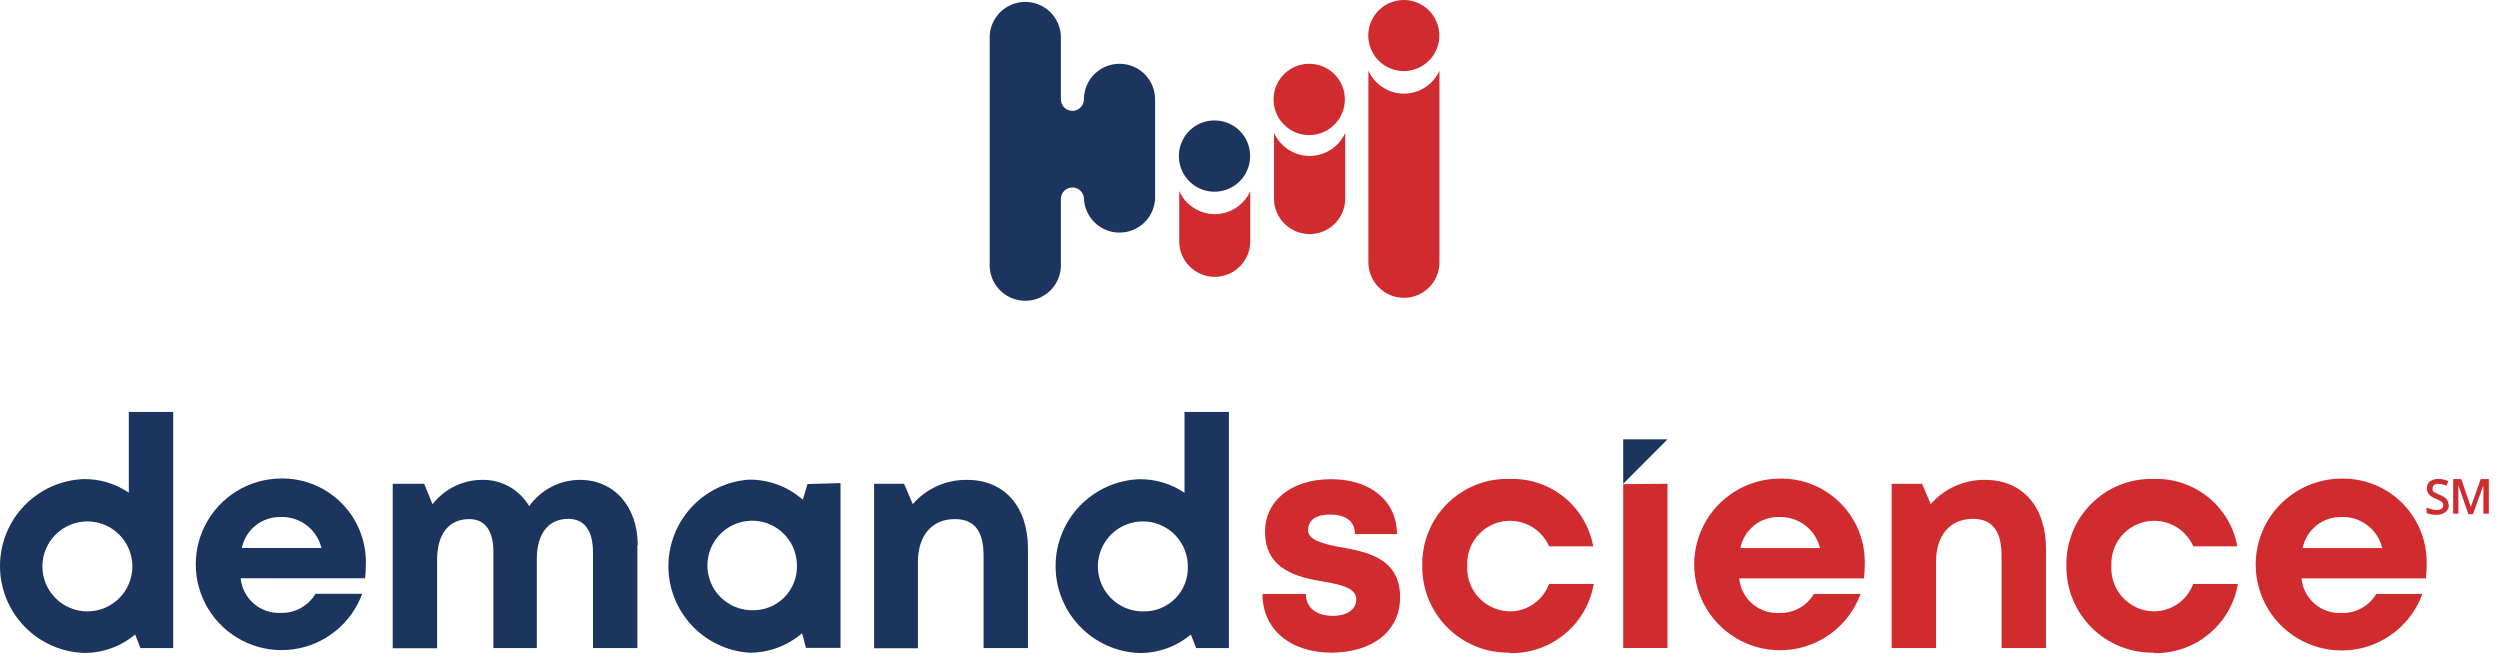
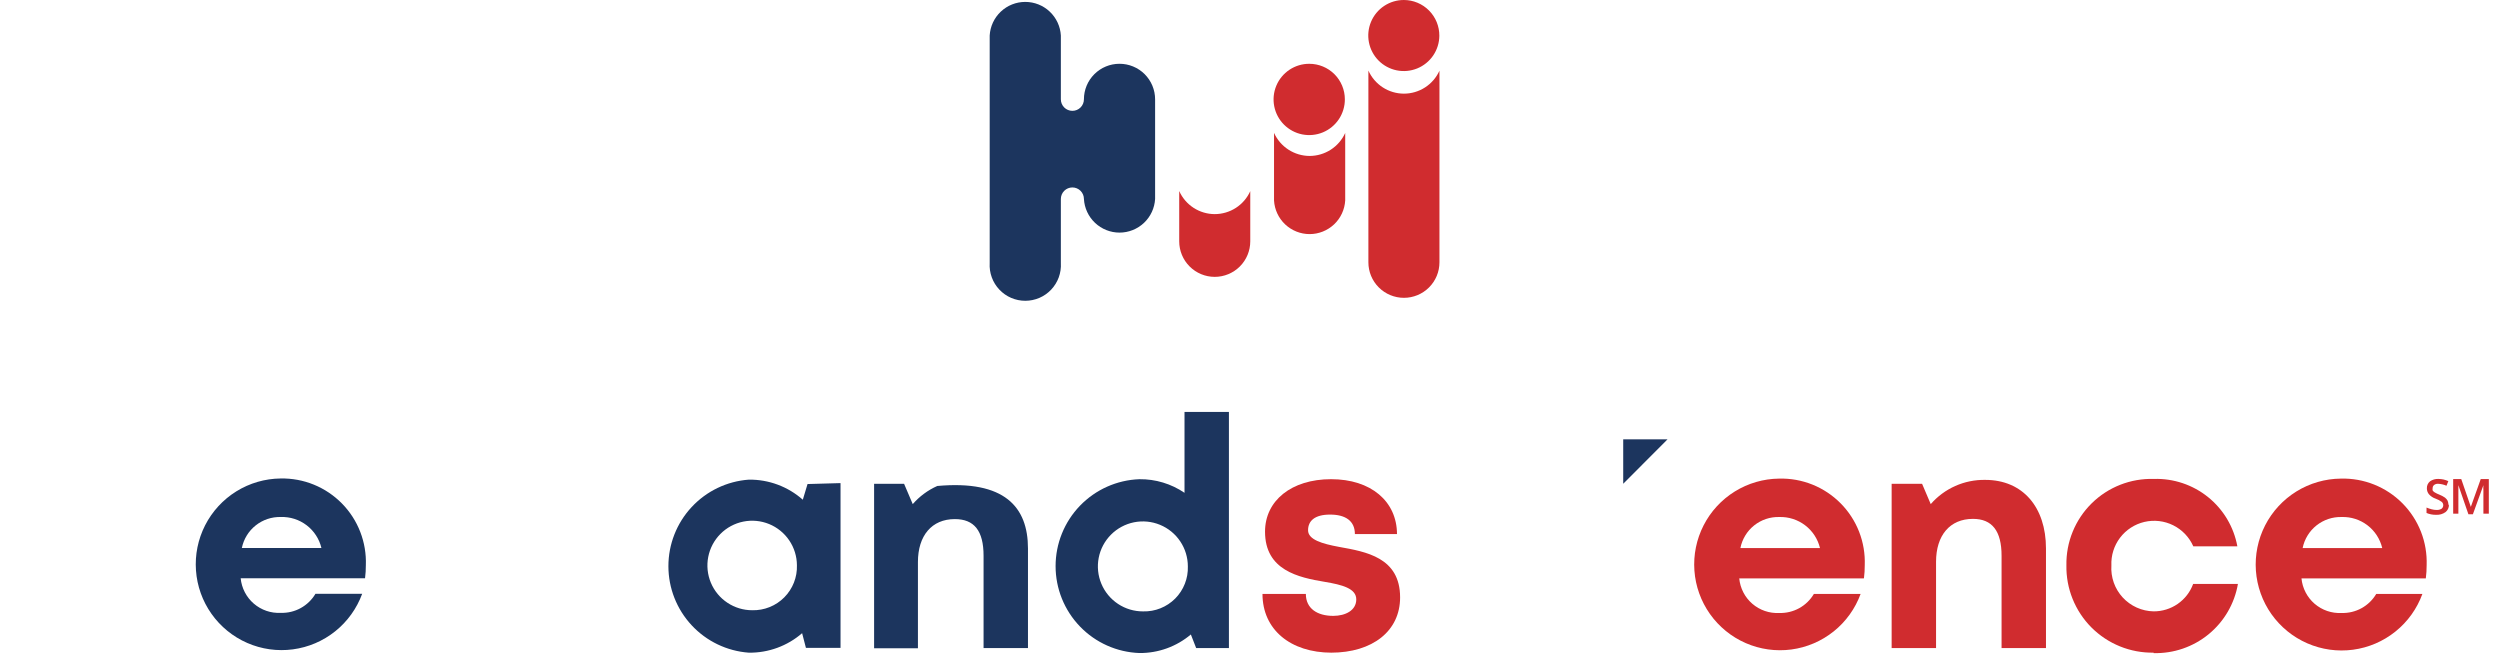
<svg xmlns="http://www.w3.org/2000/svg" width="169" height="45" viewBox="0 0 169 45" fill="none">
  <path d="M16.348 37.047H21.729C21.584 36.434 21.231 35.891 20.731 35.509C20.23 35.126 19.613 34.929 18.984 34.949C18.368 34.933 17.766 35.135 17.284 35.519C16.802 35.902 16.471 36.443 16.348 37.047ZM24.731 38.209C24.732 38.504 24.714 38.798 24.677 39.09H16.27C16.334 39.755 16.651 40.369 17.157 40.805C17.663 41.241 18.317 41.465 18.984 41.429C19.453 41.444 19.918 41.332 20.329 41.105C20.741 40.879 21.084 40.547 21.323 40.143H24.482C24.117 41.136 23.489 42.011 22.663 42.673C21.838 43.335 20.847 43.758 19.798 43.897C18.749 44.037 17.682 43.886 16.713 43.463C15.743 43.04 14.908 42.359 14.297 41.495C13.686 40.632 13.323 39.617 13.248 38.562C13.172 37.507 13.386 36.451 13.867 35.508C14.348 34.566 15.078 33.773 15.977 33.215C16.876 32.658 17.91 32.357 18.968 32.345C19.738 32.33 20.503 32.471 21.216 32.762C21.928 33.053 22.574 33.486 23.114 34.035C23.654 34.584 24.075 35.237 24.353 35.955C24.631 36.673 24.76 37.44 24.731 38.209V38.209Z" fill="#1C355E" />
-   <path d="M43.088 36.845V43.809H40.086V37.344C40.086 35.863 39.508 35.075 38.417 35.075C37.075 35.075 36.288 36.066 36.288 37.804V43.809H33.356V37.344C33.356 35.87 32.794 35.091 31.718 35.091C30.361 35.091 29.55 36.081 29.55 37.82V43.824H26.548V32.705H28.677L29.239 34.085C29.632 33.579 30.134 33.169 30.708 32.884C31.282 32.599 31.912 32.447 32.553 32.439C33.2 32.418 33.841 32.572 34.408 32.885C34.974 33.198 35.446 33.658 35.773 34.217C36.163 33.667 36.678 33.219 37.276 32.91C37.875 32.6 38.538 32.439 39.212 32.439C41.505 32.439 43.111 34.241 43.111 36.845" fill="#1C355E" />
  <path d="M53.872 38.21C53.869 37.612 53.689 37.029 53.354 36.533C53.019 36.037 52.545 35.652 51.992 35.425C51.438 35.199 50.83 35.142 50.244 35.261C49.658 35.38 49.12 35.67 48.699 36.095C48.278 36.519 47.992 37.059 47.877 37.646C47.762 38.233 47.824 38.841 48.055 39.393C48.285 39.944 48.675 40.416 49.173 40.746C49.671 41.077 50.256 41.253 50.854 41.252C51.255 41.261 51.654 41.189 52.026 41.039C52.398 40.89 52.736 40.666 53.018 40.381C53.301 40.096 53.522 39.757 53.669 39.384C53.816 39.011 53.885 38.611 53.872 38.21V38.21ZM56.82 32.658V43.794H54.48L54.223 42.803C53.224 43.669 51.942 44.138 50.62 44.121C49.143 44.013 47.761 43.35 46.753 42.265C45.744 41.18 45.184 39.754 45.184 38.273C45.184 36.791 45.744 35.365 46.753 34.28C47.761 33.195 49.143 32.532 50.62 32.424C51.963 32.407 53.264 32.891 54.27 33.781L54.589 32.721L56.82 32.658Z" fill="#1C355E" />
-   <path d="M69.491 37.08V43.809H66.489V37.571C66.489 35.871 65.85 35.091 64.547 35.091C62.988 35.091 62.052 36.206 62.052 37.992V43.825H59.089V32.705H61.116L61.701 34.078C62.158 33.553 62.725 33.135 63.361 32.852C63.996 32.569 64.686 32.429 65.382 32.44C67.916 32.44 69.491 34.273 69.491 37.08" fill="#1C355E" />
+   <path d="M69.491 37.08V43.809H66.489V37.571C66.489 35.871 65.85 35.091 64.547 35.091C62.988 35.091 62.052 36.206 62.052 37.992V43.825H59.089V32.705H61.116L61.701 34.078C62.158 33.553 62.725 33.135 63.361 32.852C67.916 32.44 69.491 34.273 69.491 37.08" fill="#1C355E" />
  <path d="M90.023 44.121C87.239 44.121 85.344 42.561 85.344 40.151H88.276C88.276 41.142 89.056 41.633 90.125 41.633C90.959 41.633 91.684 41.259 91.684 40.518C91.684 39.777 90.725 39.528 89.548 39.333C87.777 39.036 85.516 38.553 85.516 35.941C85.516 33.843 87.302 32.393 89.984 32.393C92.667 32.393 94.429 33.882 94.437 36.104H91.591C91.591 35.215 90.959 34.786 89.914 34.786C88.869 34.786 88.425 35.215 88.425 35.847C88.425 36.479 89.376 36.759 90.522 36.97C92.339 37.297 94.647 37.68 94.647 40.385C94.647 42.647 92.799 44.121 89.969 44.121" fill="#D02C2F" />
-   <path d="M102.04 44.12C101.261 44.133 100.487 43.988 99.765 43.695C99.043 43.403 98.388 42.968 97.837 42.416C97.287 41.864 96.854 41.207 96.563 40.485C96.272 39.762 96.13 38.988 96.145 38.209C96.132 37.433 96.276 36.662 96.57 35.943C96.863 35.225 97.299 34.573 97.852 34.028C98.404 33.482 99.062 33.055 99.784 32.771C100.507 32.487 101.279 32.353 102.055 32.376C103.386 32.332 104.688 32.768 105.725 33.604C106.761 34.44 107.462 35.62 107.701 36.93H104.722C104.45 36.313 103.97 35.811 103.367 35.51C102.764 35.209 102.074 35.129 101.417 35.282C100.761 35.436 100.179 35.814 99.771 36.351C99.364 36.888 99.157 37.551 99.186 38.224C99.162 38.617 99.217 39.011 99.349 39.382C99.48 39.754 99.686 40.094 99.952 40.384C100.219 40.674 100.541 40.907 100.9 41.069C101.258 41.231 101.646 41.319 102.04 41.328C102.623 41.333 103.193 41.157 103.672 40.825C104.151 40.492 104.515 40.02 104.715 39.472H107.74C107.51 40.807 106.808 42.014 105.761 42.873C104.714 43.732 103.393 44.186 102.04 44.151" fill="#D02C2F" />
  <path d="M117.682 37.048H123.032C122.883 36.435 122.529 35.893 122.028 35.511C121.526 35.129 120.909 34.931 120.279 34.95C119.664 34.933 119.062 35.134 118.581 35.518C118.1 35.902 117.771 36.444 117.651 37.048H117.682ZM125.971 39.099H117.573C117.635 39.763 117.951 40.377 118.455 40.813C118.96 41.249 119.613 41.473 120.279 41.438C120.748 41.452 121.213 41.34 121.624 41.114C122.036 40.888 122.379 40.555 122.618 40.151H125.777C125.412 41.145 124.784 42.02 123.958 42.682C123.133 43.343 122.142 43.767 121.093 43.906C120.044 44.045 118.977 43.895 118.008 43.472C117.038 43.048 116.203 42.368 115.592 41.504C114.981 40.64 114.618 39.626 114.542 38.571C114.467 37.515 114.681 36.459 115.162 35.517C115.643 34.575 116.373 33.782 117.272 33.224C118.171 32.667 119.205 32.366 120.263 32.354C121.035 32.333 121.803 32.471 122.52 32.758C123.236 33.046 123.886 33.478 124.429 34.027C124.972 34.575 125.397 35.23 125.677 35.949C125.957 36.669 126.086 37.438 126.057 38.21C126.058 38.505 126.04 38.799 126.003 39.091" fill="#D02C2F" />
  <path d="M138.308 37.08V43.809H135.306V37.571C135.306 35.887 134.666 35.076 133.372 35.076C131.812 35.076 130.877 36.191 130.877 37.977V43.809H127.875V32.705H129.933L130.518 34.078C130.975 33.553 131.542 33.135 132.177 32.852C132.813 32.569 133.503 32.429 134.199 32.44C136.733 32.44 138.308 34.273 138.308 37.08" fill="#D02C2F" />
  <path d="M145.584 44.12C144.805 44.132 144.031 43.988 143.309 43.695C142.587 43.402 141.932 42.967 141.381 42.416C140.831 41.864 140.398 41.207 140.107 40.484C139.816 39.762 139.674 38.988 139.689 38.209C139.676 37.432 139.82 36.662 140.114 35.943C140.407 35.224 140.843 34.573 141.396 34.027C141.948 33.482 142.606 33.055 143.328 32.771C144.051 32.487 144.823 32.353 145.599 32.376C146.93 32.334 148.231 32.77 149.267 33.605C150.303 34.441 151.005 35.621 151.245 36.93H148.266C147.994 36.313 147.514 35.811 146.911 35.51C146.308 35.209 145.618 35.129 144.961 35.282C144.305 35.436 143.723 35.814 143.315 36.351C142.908 36.888 142.701 37.551 142.73 38.224C142.704 38.617 142.759 39.012 142.89 39.383C143.021 39.755 143.227 40.096 143.493 40.386C143.76 40.676 144.083 40.909 144.442 41.071C144.801 41.233 145.19 41.32 145.584 41.328C146.166 41.331 146.736 41.155 147.215 40.823C147.693 40.491 148.058 40.019 148.258 39.472H151.284C151.054 40.806 150.352 42.014 149.305 42.873C148.258 43.732 146.937 44.185 145.584 44.151" fill="#D02C2F" />
  <path d="M155.658 37.048H161.039C160.893 36.435 160.541 35.892 160.041 35.51C159.54 35.127 158.923 34.93 158.294 34.95C157.678 34.934 157.076 35.136 156.594 35.519C156.112 35.903 155.781 36.444 155.658 37.048ZM163.986 39.099H155.58C155.644 39.763 155.961 40.378 156.467 40.814C156.973 41.25 157.627 41.473 158.294 41.438C158.763 41.452 159.228 41.34 159.639 41.114C160.051 40.888 160.394 40.555 160.633 40.151H163.753C163.39 41.148 162.761 42.026 161.934 42.69C161.108 43.355 160.116 43.78 159.065 43.921C158.013 44.062 156.944 43.912 155.972 43.488C155 43.064 154.163 42.382 153.55 41.517C152.938 40.651 152.575 39.634 152.499 38.576C152.424 37.518 152.639 36.46 153.122 35.516C153.605 34.572 154.338 33.779 155.24 33.221C156.142 32.664 157.179 32.364 158.239 32.354C159.012 32.333 159.78 32.471 160.497 32.758C161.214 33.046 161.864 33.477 162.408 34.026C162.951 34.575 163.377 35.229 163.658 35.949C163.939 36.668 164.069 37.438 164.041 38.21C164.042 38.504 164.024 38.799 163.986 39.091" fill="#D02C2F" />
-   <path d="M11.709 27.848H8.707V33.306C7.811 32.695 6.75 32.374 5.666 32.386C4.144 32.441 2.704 33.085 1.647 34.181C0.59 35.276 0 36.739 0 38.262C0 39.784 0.59 41.247 1.647 42.343C2.704 43.439 4.144 44.082 5.666 44.138C6.934 44.15 8.165 43.707 9.136 42.89L9.494 43.81H11.709V27.848H8.707H11.709ZM5.907 41.33C5.101 41.33 4.327 41.01 3.757 40.44C3.187 39.869 2.866 39.096 2.866 38.289C2.866 37.483 3.187 36.709 3.757 36.139C4.327 35.568 5.101 35.248 5.907 35.248C6.714 35.248 7.487 35.568 8.058 36.139C8.628 36.709 8.948 37.483 8.948 38.289C8.948 39.096 8.628 39.869 8.058 40.44C7.487 41.01 6.714 41.33 5.907 41.33Z" fill="#1C355E" />
  <path d="M80.073 33.314C79.174 32.703 78.11 32.382 77.024 32.394C75.503 32.449 74.062 33.093 73.005 34.188C71.949 35.284 71.358 36.747 71.358 38.27C71.358 39.792 71.949 41.255 73.005 42.351C74.062 43.447 75.503 44.09 77.024 44.145C78.296 44.156 79.53 43.711 80.502 42.89L80.861 43.81H83.075V27.848H80.073V33.314ZM77.273 41.33C76.671 41.333 76.082 41.158 75.58 40.825C75.078 40.493 74.685 40.019 74.453 39.464C74.22 38.908 74.158 38.296 74.273 37.705C74.389 37.114 74.677 36.571 75.102 36.144C75.527 35.717 76.069 35.426 76.659 35.307C77.249 35.189 77.862 35.248 78.418 35.478C78.975 35.708 79.451 36.097 79.785 36.598C80.12 37.098 80.299 37.687 80.299 38.289C80.312 38.691 80.243 39.091 80.095 39.464C79.948 39.838 79.726 40.178 79.443 40.463C79.159 40.747 78.821 40.971 78.448 41.12C78.075 41.27 77.675 41.341 77.273 41.33V41.33Z" fill="#1C355E" />
-   <path d="M112.723 32.703L109.729 32.727V43.807H112.723V32.703Z" fill="#D02C2F" />
  <path d="M109.729 29.701V32.703L112.723 29.701H109.729Z" fill="#1C355E" />
  <path d="M165.546 34.123C165.55 34.219 165.531 34.314 165.49 34.401C165.449 34.488 165.388 34.563 165.312 34.622C165.13 34.75 164.911 34.813 164.688 34.801C164.464 34.807 164.24 34.765 164.033 34.677V34.31C164.144 34.358 164.259 34.398 164.377 34.427C164.486 34.457 164.599 34.472 164.712 34.474C164.832 34.481 164.952 34.451 165.055 34.388C165.089 34.359 165.117 34.324 165.136 34.283C165.154 34.243 165.164 34.199 165.164 34.154C165.164 34.111 165.155 34.069 165.138 34.03C165.12 33.991 165.095 33.956 165.063 33.928C164.937 33.835 164.797 33.761 164.649 33.71C164.475 33.652 164.32 33.55 164.197 33.413C164.104 33.299 164.054 33.155 164.057 33.008C164.053 32.919 164.071 32.83 164.107 32.749C164.144 32.668 164.199 32.596 164.267 32.54C164.434 32.423 164.634 32.366 164.837 32.376C165.068 32.377 165.297 32.427 165.507 32.524L165.382 32.836C165.205 32.758 165.015 32.713 164.821 32.704C164.72 32.697 164.62 32.727 164.54 32.789C164.51 32.815 164.486 32.848 164.469 32.884C164.453 32.92 164.445 32.96 164.447 33C164.434 33.051 164.434 33.105 164.447 33.156C164.481 33.207 164.526 33.249 164.579 33.281C164.681 33.342 164.788 33.394 164.899 33.437C165.034 33.489 165.162 33.557 165.281 33.639C165.355 33.696 165.417 33.768 165.46 33.85C165.495 33.937 165.513 34.029 165.515 34.123" fill="#D02C2F" />
  <path d="M166.864 34.763L166.186 32.798C166.186 33.087 166.186 33.367 166.186 33.578V34.724H165.835V32.385H166.381L167.028 34.264L167.698 32.385H168.244V34.724H167.878V33.601C167.878 33.484 167.878 33.328 167.878 33.141C167.87 33.027 167.87 32.912 167.878 32.798V32.798L167.168 34.763H166.825" fill="#D02C2F" />
-   <path d="M84.51 10.542C84.512 11.019 84.372 11.486 84.108 11.883C83.844 12.28 83.468 12.591 83.028 12.774C82.588 12.958 82.103 13.007 81.635 12.914C81.167 12.822 80.737 12.593 80.399 12.257C80.062 11.92 79.831 11.491 79.738 11.023C79.644 10.556 79.691 10.071 79.874 9.63C80.056 9.189 80.365 8.812 80.761 8.547C81.157 8.282 81.624 8.141 82.1 8.141C82.416 8.14 82.73 8.201 83.022 8.321C83.314 8.441 83.58 8.618 83.804 8.841C84.028 9.064 84.205 9.33 84.326 9.621C84.448 9.913 84.51 10.226 84.51 10.542" fill="#1C355E" />
  <path d="M75.675 4.312C75.038 4.312 74.427 4.565 73.977 5.015C73.526 5.466 73.273 6.077 73.273 6.714C73.273 6.921 73.191 7.119 73.045 7.265C72.899 7.411 72.701 7.493 72.494 7.493C72.287 7.493 72.088 7.411 71.942 7.265C71.796 7.119 71.714 6.921 71.714 6.714V2.401C71.679 1.787 71.41 1.209 70.963 0.787C70.516 0.364 69.924 0.129 69.308 0.129C68.693 0.129 68.101 0.364 67.654 0.787C67.206 1.209 66.938 1.787 66.903 2.401V17.787C66.884 18.114 66.932 18.442 67.045 18.75C67.157 19.058 67.331 19.34 67.557 19.578C67.782 19.817 68.053 20.007 68.355 20.137C68.656 20.266 68.98 20.333 69.308 20.333C69.636 20.333 69.961 20.266 70.262 20.137C70.563 20.007 70.835 19.817 71.06 19.578C71.285 19.34 71.459 19.058 71.572 18.75C71.684 18.442 71.733 18.114 71.714 17.787V13.451C71.714 13.244 71.796 13.046 71.942 12.9C72.088 12.754 72.287 12.671 72.494 12.671C72.701 12.671 72.899 12.754 73.045 12.9C73.191 13.046 73.273 13.244 73.273 13.451C73.308 14.065 73.577 14.643 74.025 15.066C74.472 15.488 75.064 15.724 75.679 15.724C76.294 15.724 76.886 15.488 77.334 15.066C77.781 14.643 78.05 14.065 78.085 13.451V6.714C78.085 6.398 78.022 6.085 77.901 5.793C77.78 5.501 77.602 5.236 77.379 5.013C77.155 4.79 76.889 4.613 76.597 4.493C76.305 4.372 75.991 4.311 75.675 4.312" fill="#1C355E" />
  <path d="M97.299 2.417C97.296 2.892 97.152 3.355 96.886 3.748C96.62 4.141 96.243 4.447 95.803 4.626C95.364 4.805 94.881 4.85 94.416 4.755C93.951 4.66 93.524 4.429 93.19 4.092C92.856 3.755 92.63 3.326 92.539 2.86C92.449 2.394 92.498 1.911 92.682 1.474C92.865 1.036 93.174 0.662 93.57 0.4C93.965 0.138 94.43 -0.002 94.905 1.25005e-05C95.221 0.001 95.533 0.064 95.825 0.187C96.117 0.309 96.381 0.487 96.603 0.712C96.826 0.936 97.002 1.203 97.121 1.495C97.24 1.788 97.301 2.101 97.299 2.417" fill="#D02C2F" />
  <path d="M94.905 6.331C94.397 6.33 93.9 6.183 93.474 5.906C93.048 5.629 92.711 5.235 92.503 4.771V17.732C92.503 18.369 92.756 18.98 93.207 19.43C93.657 19.88 94.268 20.133 94.905 20.133C95.542 20.133 96.153 19.88 96.603 19.43C97.054 18.98 97.307 18.369 97.307 17.732V4.779C97.098 5.242 96.761 5.634 96.335 5.909C95.909 6.184 95.412 6.331 94.905 6.331V6.331Z" fill="#D02C2F" />
  <path d="M88.534 10.542C88.025 10.541 87.527 10.393 87.1 10.117C86.672 9.84 86.334 9.446 86.124 8.982V13.552C86.159 14.166 86.428 14.744 86.875 15.167C87.323 15.589 87.915 15.825 88.53 15.825C89.145 15.825 89.737 15.589 90.185 15.167C90.632 14.744 90.901 14.166 90.936 13.552V8.99C90.725 9.451 90.388 9.843 89.962 10.118C89.536 10.393 89.041 10.54 88.534 10.542Z" fill="#D02C2F" />
  <path d="M82.116 14.474C81.608 14.473 81.111 14.325 80.685 14.049C80.259 13.772 79.922 13.378 79.715 12.914V16.314C79.715 16.951 79.968 17.562 80.418 18.012C80.868 18.463 81.479 18.716 82.116 18.716C82.753 18.716 83.364 18.463 83.815 18.012C84.265 17.562 84.518 16.951 84.518 16.314V12.922C84.309 13.384 83.972 13.777 83.546 14.052C83.12 14.327 82.624 14.473 82.116 14.474Z" fill="#D02C2F" />
  <path d="M90.912 6.714C90.914 7.191 90.773 7.658 90.509 8.056C90.245 8.453 89.869 8.763 89.428 8.947C88.988 9.13 88.502 9.178 88.034 9.086C87.566 8.993 87.136 8.763 86.799 8.426C86.461 8.088 86.232 7.658 86.139 7.19C86.046 6.722 86.095 6.237 86.278 5.796C86.461 5.356 86.771 4.98 87.169 4.715C87.566 4.451 88.033 4.311 88.51 4.313C89.147 4.313 89.758 4.566 90.209 5.016C90.659 5.466 90.912 6.077 90.912 6.714Z" fill="#D02C2F" />
</svg>